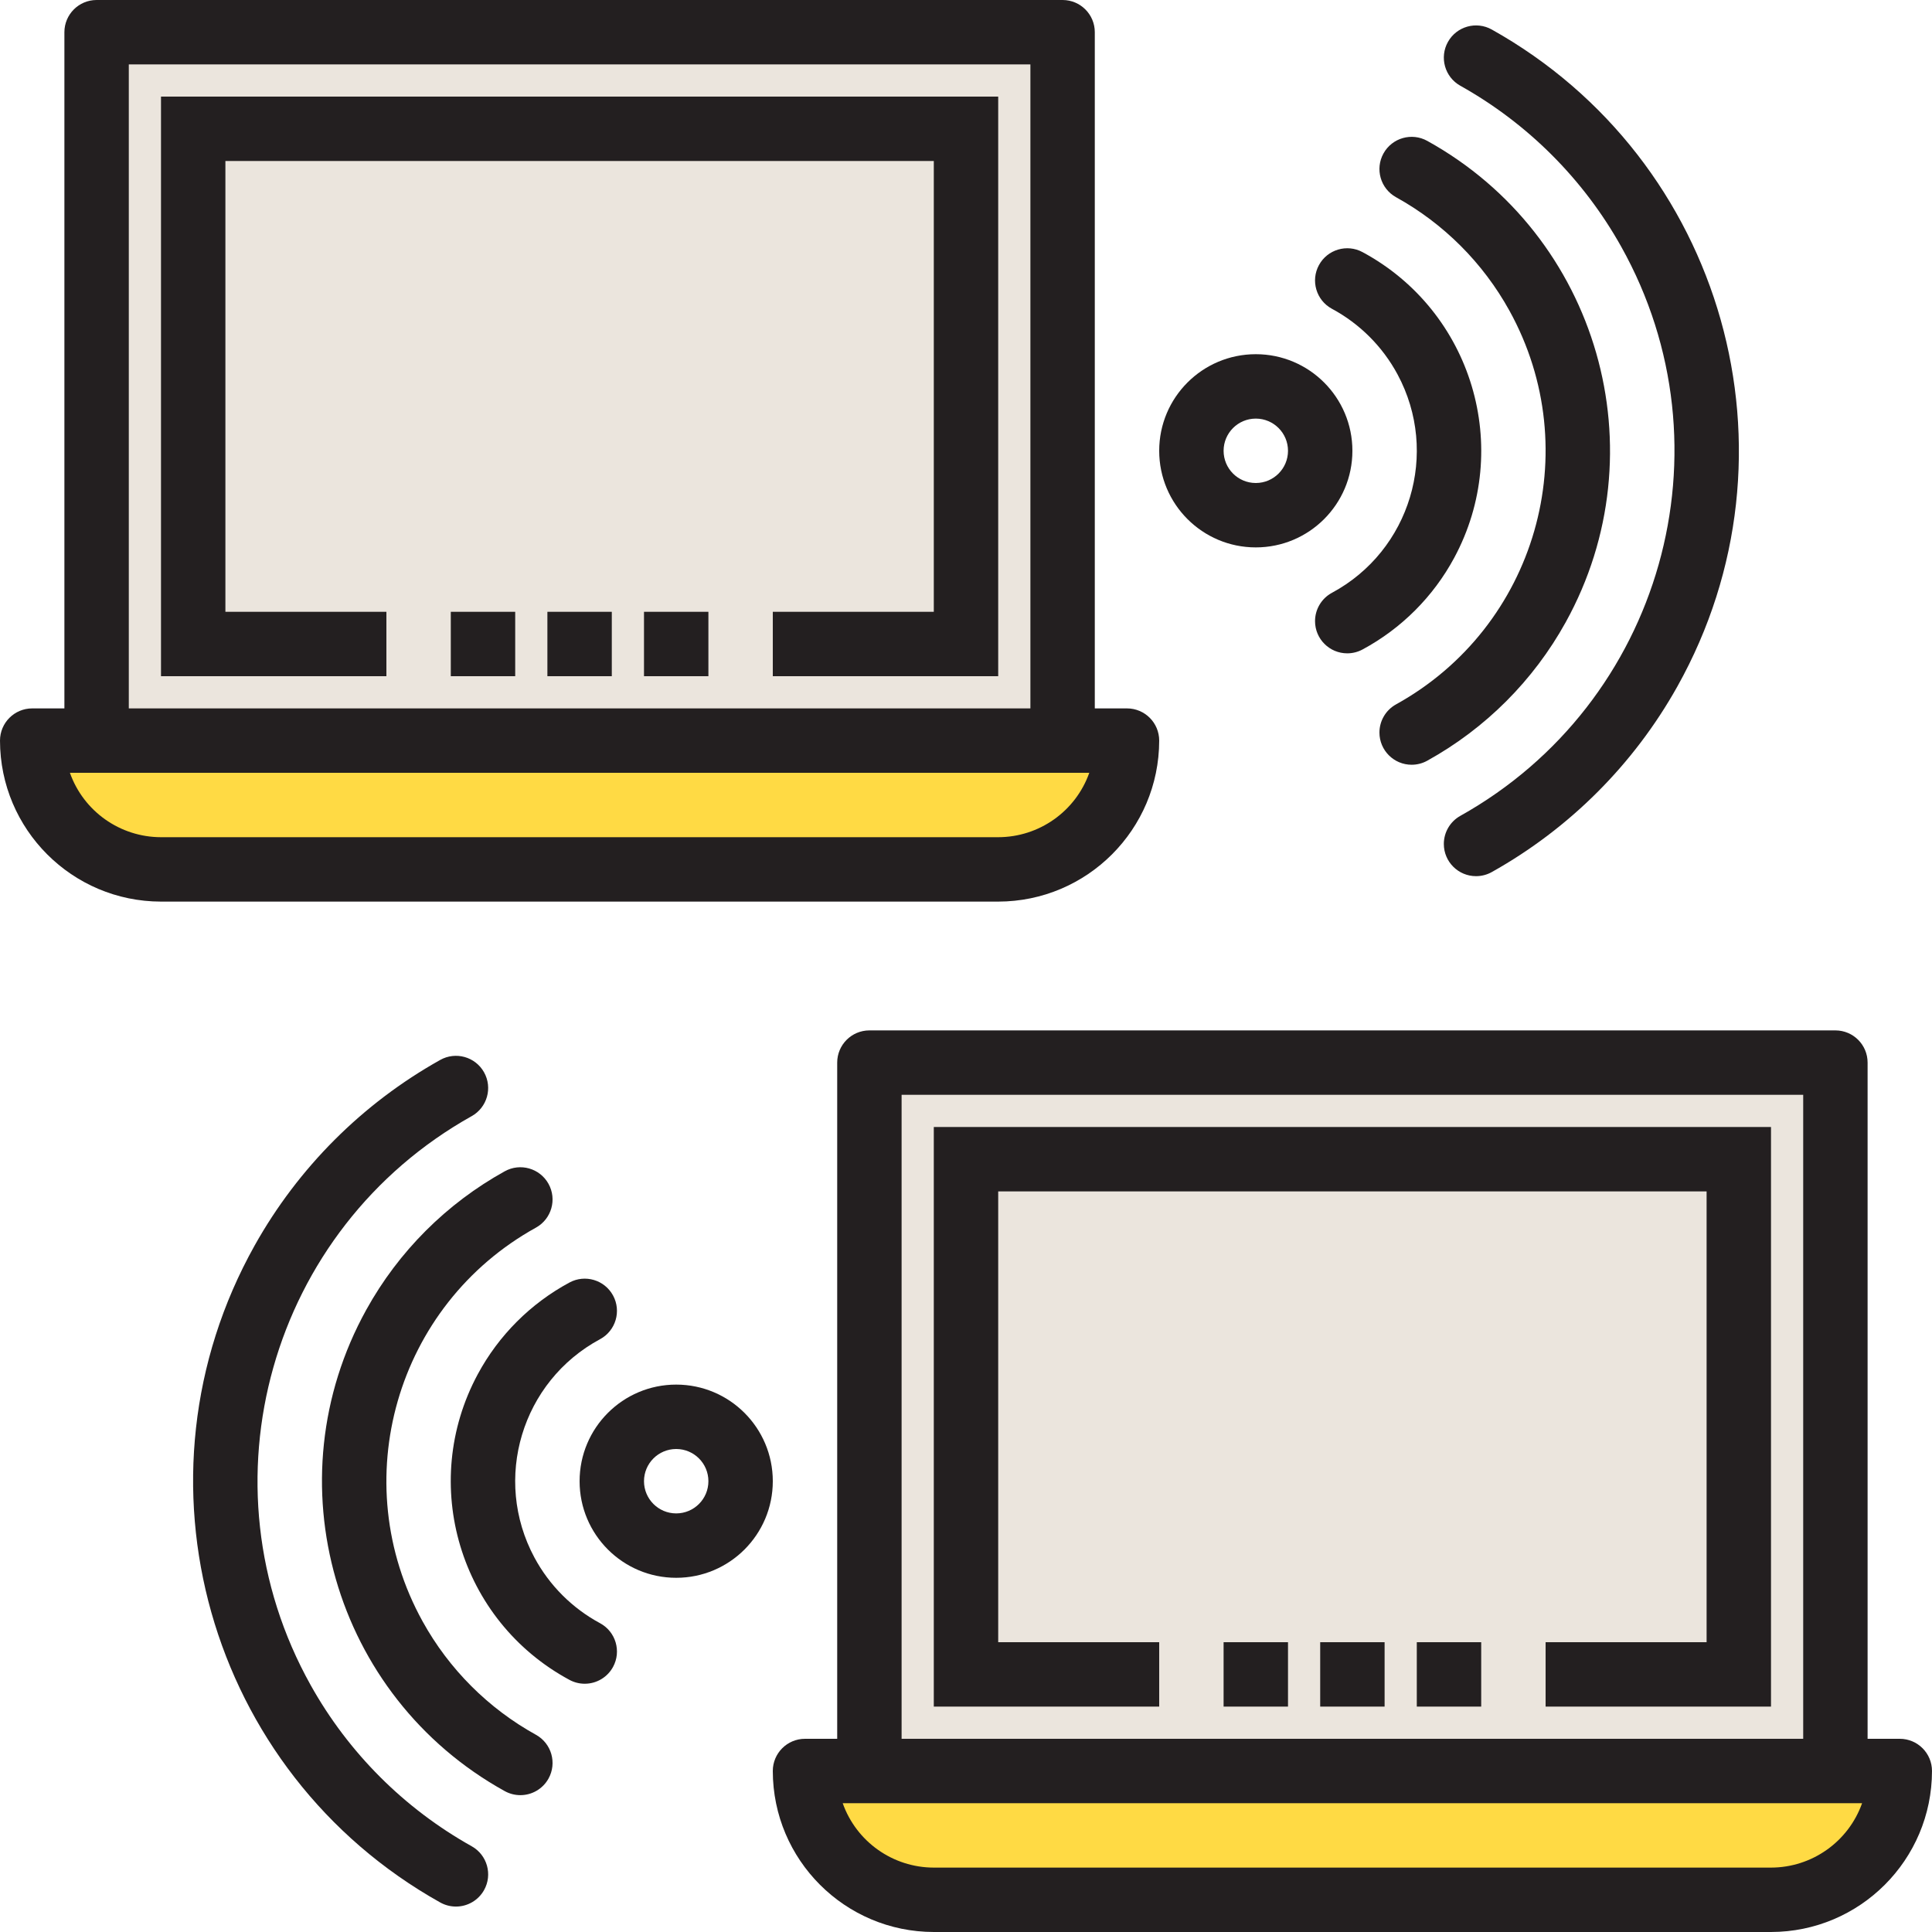
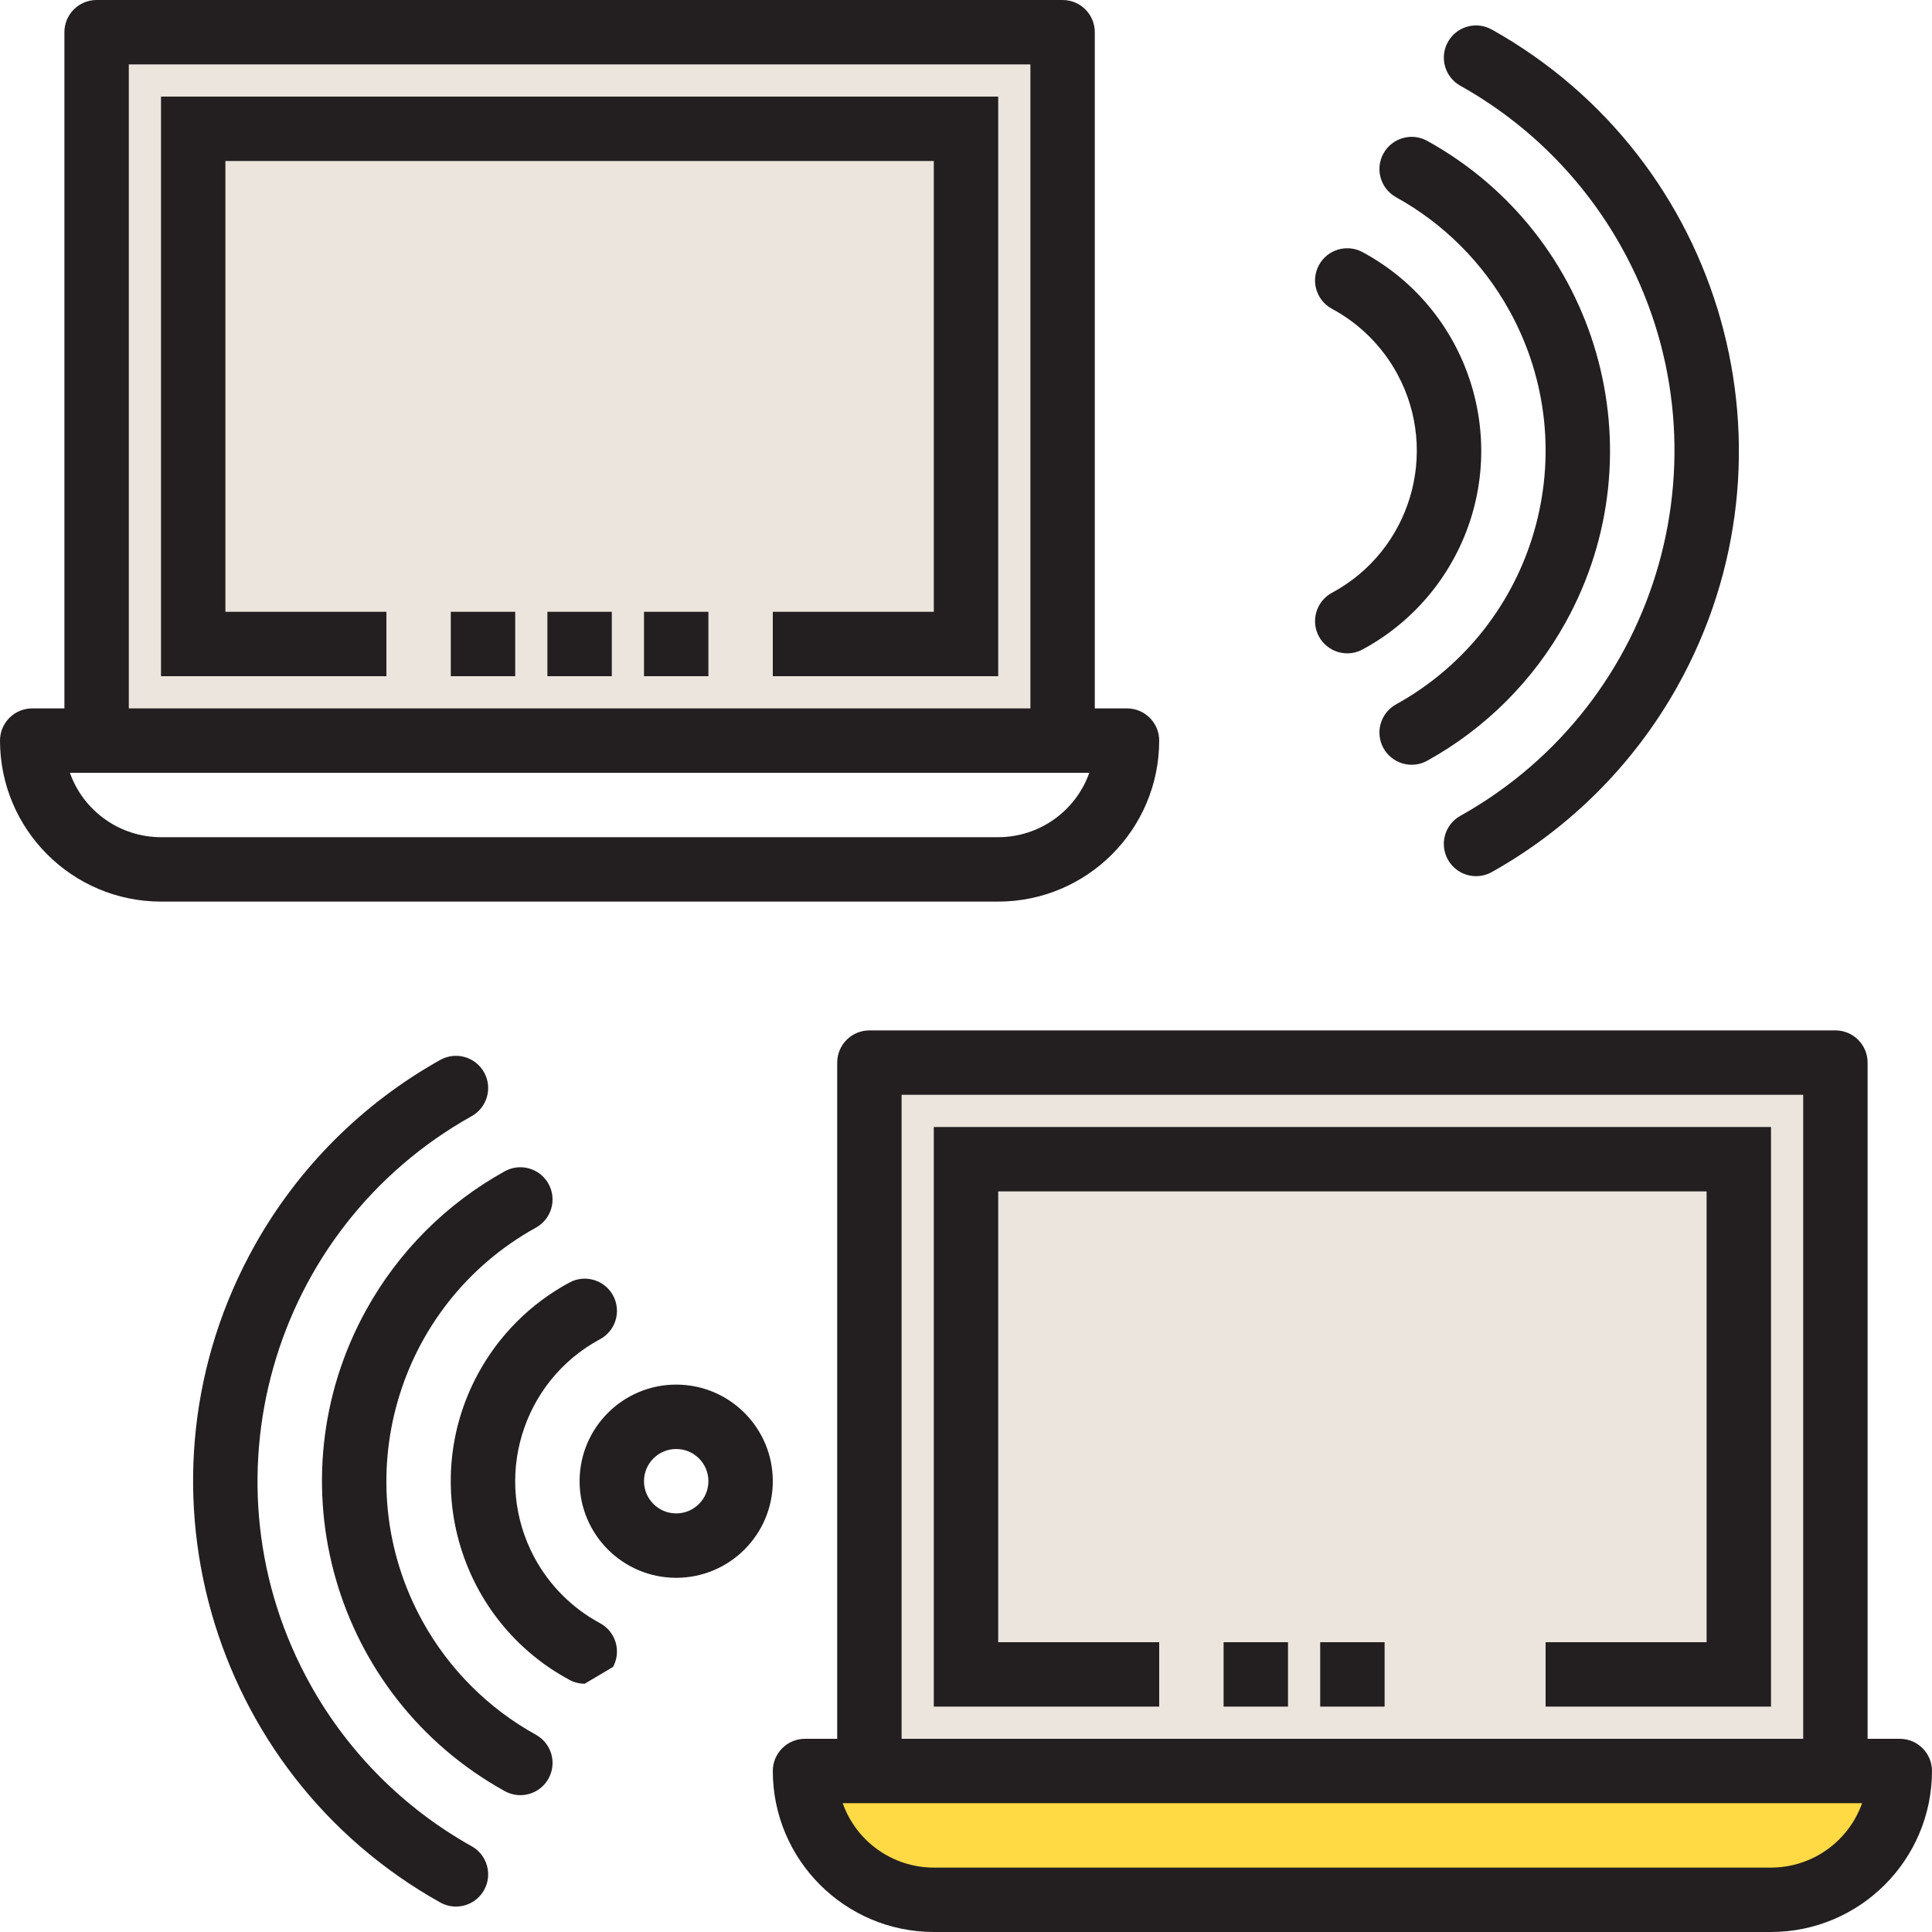
<svg xmlns="http://www.w3.org/2000/svg" version="1.1" id="Capa_1" x="0px" y="0px" viewBox="0 0 480 480" style="enable-background:new 0 0 480 480;" xml:space="preserve">
-   <path style="fill:#FFDA44;" d="M8,184c0,17.673,14.327,32,32,32h208c17.673,0,32-14.327,32-32H8z" />
  <path style="fill:#EBE5DD;" d="M24,8v176h240V8H24z M240,160V32H48v128V32h192V160z" />
  <path style="fill:#FFDA44;" d="M216,440h-16c0,17.673,14.327,32,32,32h208c17.673,0,32-14.327,32-32H216z" />
  <path style="fill:#EBE5DD;" d="M456,264H216v176h240V264z M432,416V288H240v128V288h192V416z" />
  <g>
    <path style="fill:#231F20;" d="M280,176h-8V8c0-4.418-3.582-8-8-8H24c-4.418,0-8,3.582-8,8v168H8c-4.418,0-8,3.582-8,8   c0.026,22.08,17.92,39.974,40,40h208c22.08-0.026,39.974-17.92,40-40C288,179.582,284.418,176,280,176z M32,16h224v160H32V16z    M248,208H40c-10.168-0.012-19.229-6.418-22.632-16h253.264C267.229,201.582,258.168,207.988,248,208L248,208z" />
    <path style="fill:#231F20;" d="M40,168h56v-16H56V40h176v112h-40v16h56V24H40V168z" />
    <path style="fill:#231F20;" d="M112,152h16v16h-16V152z" />
    <path style="fill:#231F20;" d="M136,152h16v16h-16V152z" />
    <path style="fill:#231F20;" d="M160,152h16v16h-16V152z" />
    <path style="fill:#231F20;" d="M472,432h-8V264c0-4.418-3.582-8-8-8H216c-4.418,0-8,3.582-8,8v168h-8c-4.418,0-8,3.582-8,8   c0.026,22.08,17.92,39.974,40,40h208c22.08-0.026,39.974-17.92,40-40C480,435.582,476.418,432,472,432z M224,272h224v160H224V272z    M440,464H232c-10.168-0.012-19.229-6.418-22.632-16h253.264C459.229,457.582,450.168,463.988,440,464L440,464z" />
    <path style="fill:#231F20;" d="M232,424h56v-16h-40V296h176v112h-40v16h56V280H232V424z" />
    <path style="fill:#231F20;" d="M304,408h16v16h-16V408z" />
    <path style="fill:#231F20;" d="M328,408h16v16h-16V408z" />
-     <path style="fill:#231F20;" d="M352,408h16v16h-16V408z" />
    <path style="fill:#231F20;" d="M366.728,217.68c-4.418,0.007-8.005-3.57-8.012-7.988c-0.004-2.897,1.558-5.57,4.084-6.988   c50.094-28.01,67.997-91.326,39.988-141.42c-9.376-16.769-23.218-30.611-39.988-39.988c-3.853-2.165-5.221-7.043-3.056-10.896   s7.043-5.221,10.896-3.056l0,0c57.8,32.345,78.436,105.421,46.091,163.221c-10.814,19.324-26.767,35.277-46.091,46.091   C369.445,217.327,368.098,217.679,366.728,217.68z" />
    <path style="fill:#231F20;" d="M350.728,190c-4.418,0.005-8.004-3.573-8.009-7.991c-0.003-2.907,1.571-5.588,4.113-7.001   c34.798-19.243,47.409-63.052,28.166-97.85c-6.553-11.85-16.315-21.613-28.166-28.166c-3.862-2.147-5.251-7.018-3.104-10.88   s7.018-5.251,10.88-3.104l0,0c42.522,23.537,57.912,77.088,34.375,119.609c-8.003,14.459-19.916,26.371-34.375,34.375   C353.421,189.652,352.086,189.999,350.728,190L350.728,190z" />
    <path style="fill:#231F20;" d="M334.728,162.32c-4.418,0.005-8.004-3.572-8.009-7.991c-0.003-2.938,1.603-5.641,4.185-7.041   c19.489-10.477,26.795-34.77,16.317-54.259c-3.721-6.922-9.396-12.596-16.317-16.317c-3.884-2.108-5.324-6.964-3.216-10.848   c2.108-3.884,6.964-5.324,10.848-3.216c27.256,14.691,37.443,48.695,22.752,75.952c-5.198,9.644-13.108,17.554-22.752,22.752   C337.367,161.986,336.058,162.319,334.728,162.32L334.728,162.32z" />
-     <path style="fill:#231F20;" d="M312,136c-13.255,0-24-10.745-24-24s10.745-24,24-24s24,10.745,24,24S325.255,136,312,136z M312,104   c-4.418,0-8,3.582-8,8c0,4.418,3.582,8,8,8s8-3.582,8-8C320,107.582,316.418,104,312,104z" />
    <path style="fill:#231F20;" d="M113.272,473.68c-1.37-0.001-2.717-0.353-3.912-1.024c-57.8-32.344-78.436-105.421-46.091-163.221   c10.814-19.324,26.767-35.277,46.091-46.091c3.853-2.165,8.731-0.797,10.896,3.056c2.165,3.853,0.797,8.731-3.056,10.896   c-50.094,28.01-67.997,91.326-39.988,141.42c9.376,16.769,23.218,30.611,39.988,39.988c3.853,2.163,5.223,7.039,3.06,10.892   C118.842,472.122,116.169,473.684,113.272,473.68z" />
    <path style="fill:#231F20;" d="M129.272,446c-1.358-0.001-2.693-0.348-3.88-1.008C82.87,421.455,67.48,367.904,91.017,325.383   c8.003-14.459,19.916-26.371,34.375-34.375c3.862-2.147,8.733-0.758,10.88,3.104s0.758,8.733-3.104,10.88l0,0   c-34.798,19.243-47.409,63.052-28.166,97.85c6.553,11.85,16.315,21.613,28.166,28.166c3.862,2.147,5.252,7.018,3.105,10.879   C134.86,444.429,132.18,446.003,129.272,446z" />
-     <path style="fill:#231F20;" d="M145.272,418.32c-1.33-0.001-2.639-0.334-3.808-0.968c-27.256-14.691-37.443-48.695-22.752-75.952   c5.198-9.644,13.108-17.554,22.752-22.752c3.884-2.108,8.74-0.668,10.848,3.216c2.108,3.884,0.668,8.74-3.216,10.848l0,0   c-19.489,10.477-26.795,34.77-16.317,54.259c3.721,6.922,9.396,12.596,16.317,16.317c3.884,2.107,5.324,6.963,3.217,10.847   C150.913,416.717,148.21,418.323,145.272,418.32z" />
+     <path style="fill:#231F20;" d="M145.272,418.32c-1.33-0.001-2.639-0.334-3.808-0.968c-27.256-14.691-37.443-48.695-22.752-75.952   c5.198-9.644,13.108-17.554,22.752-22.752c3.884-2.108,8.74-0.668,10.848,3.216c2.108,3.884,0.668,8.74-3.216,10.848l0,0   c-19.489,10.477-26.795,34.77-16.317,54.259c3.721,6.922,9.396,12.596,16.317,16.317c3.884,2.107,5.324,6.963,3.217,10.847   z" />
    <path style="fill:#231F20;" d="M168,392c-13.255,0-24-10.745-24-24s10.745-24,24-24s24,10.745,24,24S181.255,392,168,392z M168,360   c-4.418,0-8,3.582-8,8s3.582,8,8,8s8-3.582,8-8S172.418,360,168,360z" />
  </g>
  <g>
</g>
  <g>
</g>
  <g>
</g>
  <g>
</g>
  <g>
</g>
  <g>
</g>
  <g>
</g>
  <g>
</g>
  <g>
</g>
  <g>
</g>
  <g>
</g>
  <g>
</g>
  <g>
</g>
  <g>
</g>
  <g>
</g>
</svg>